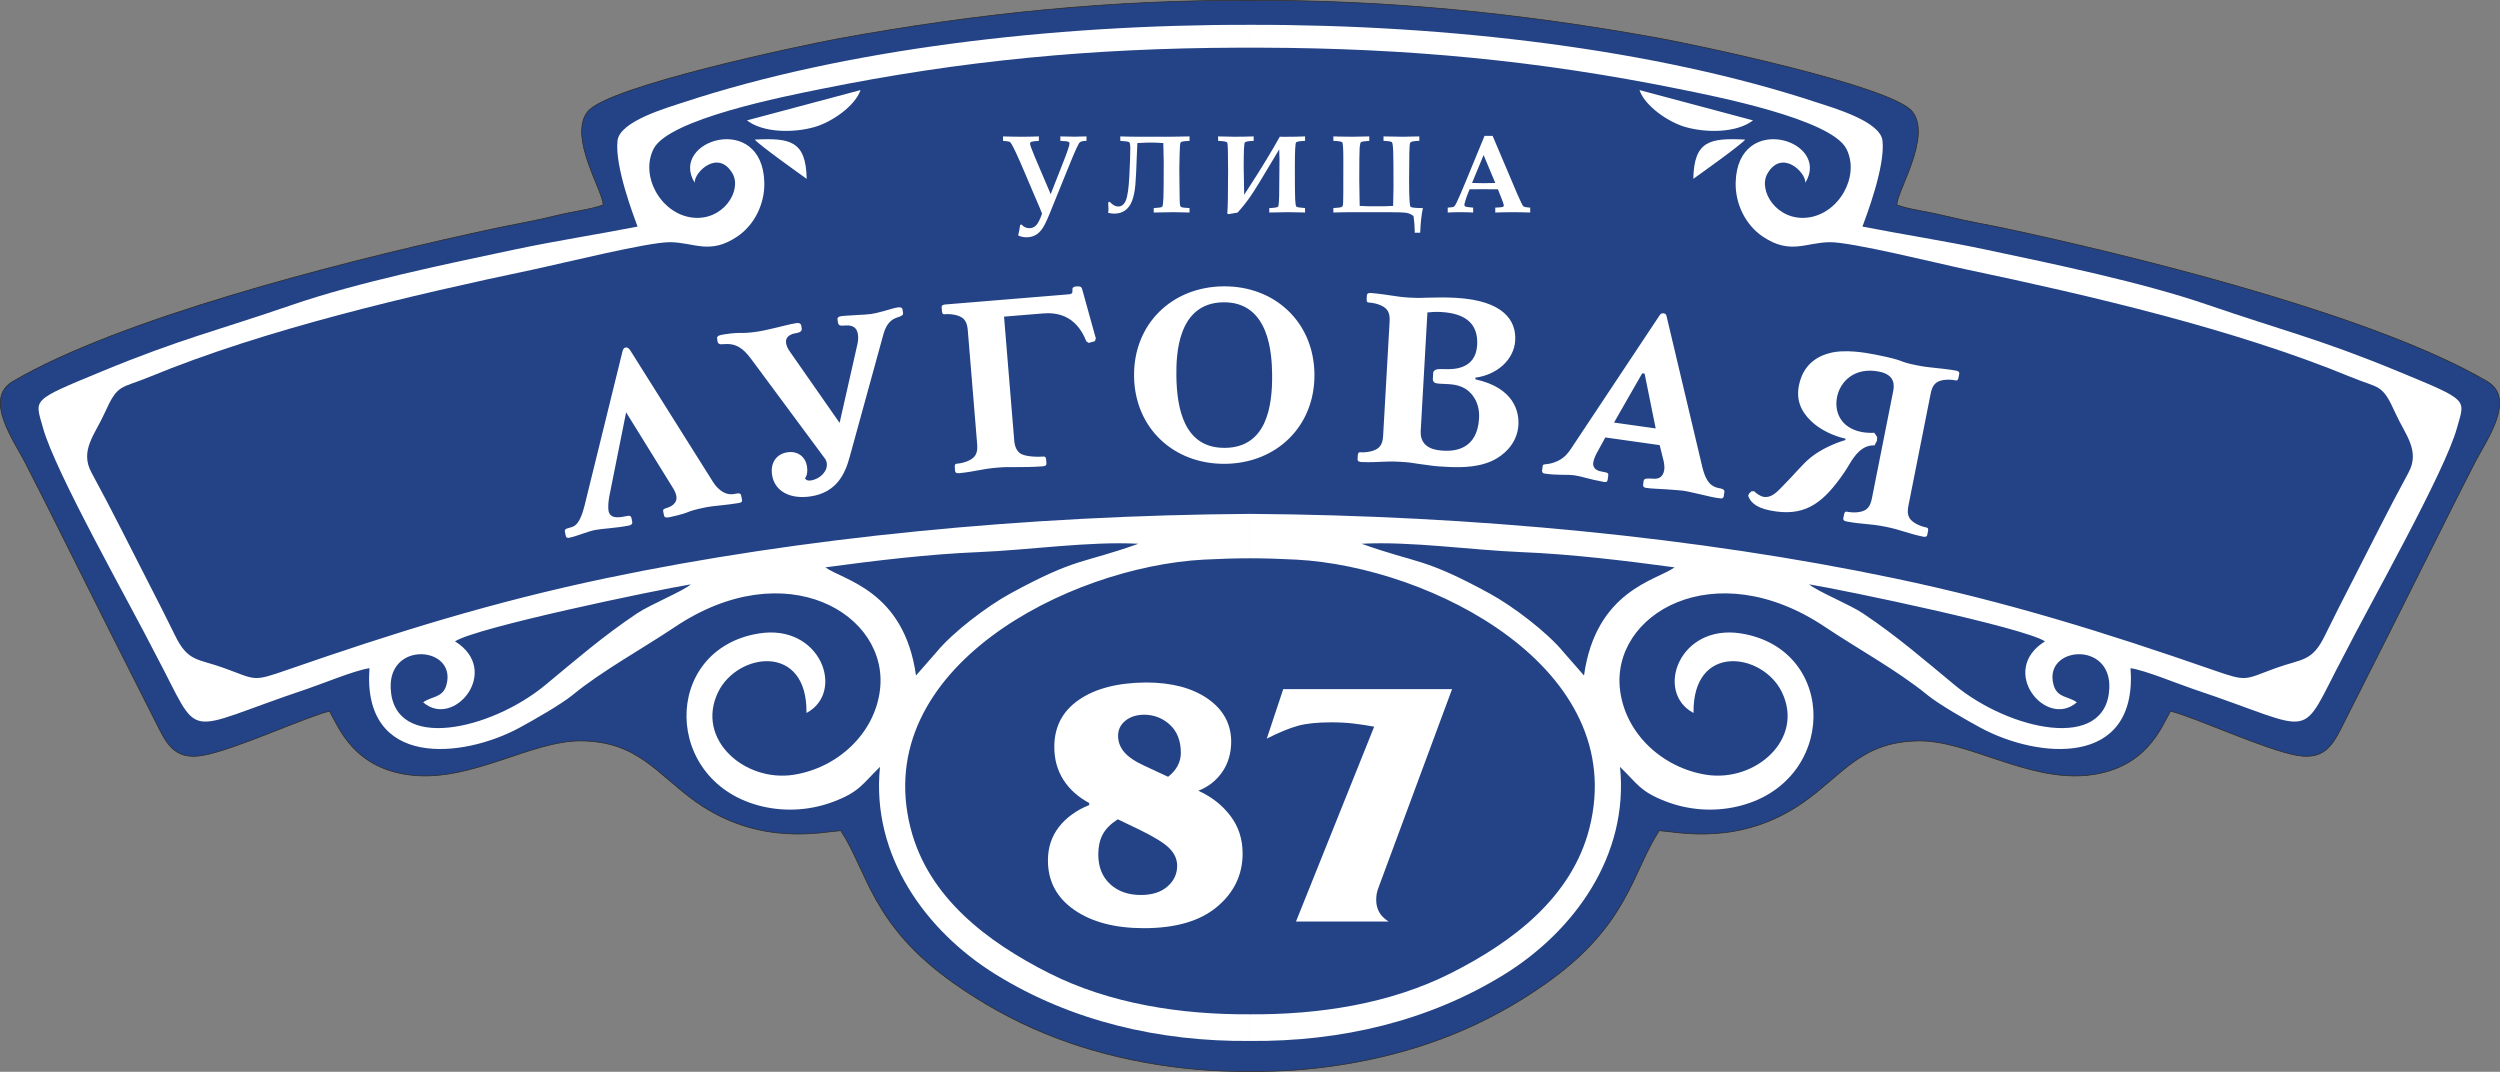
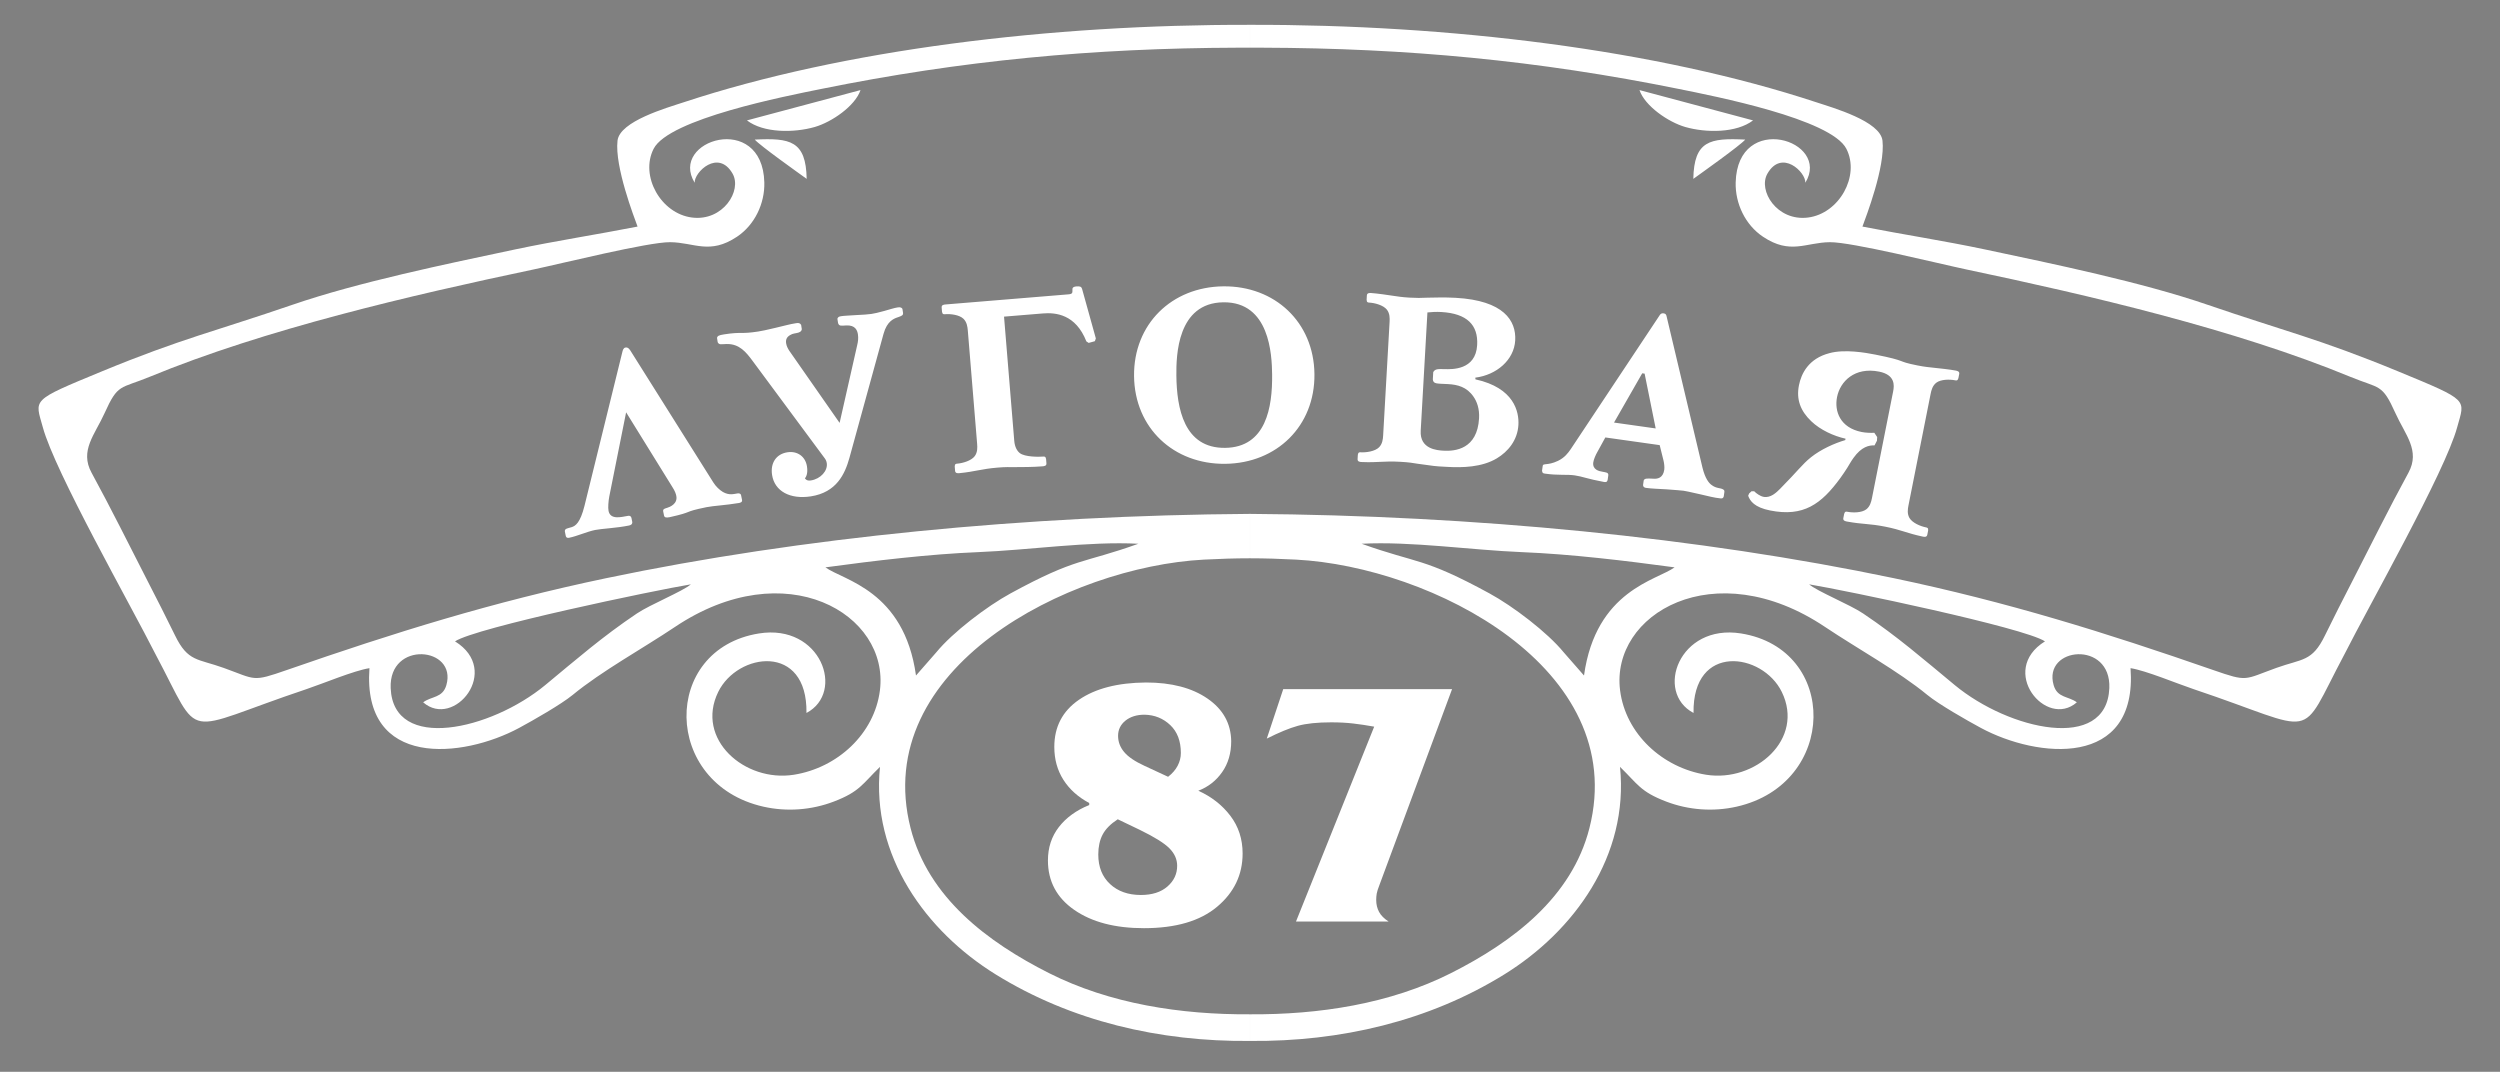
<svg xmlns="http://www.w3.org/2000/svg" xml:space="preserve" width="700.2mm" height="300.199mm" style="shape-rendering:geometricPrecision; text-rendering:geometricPrecision; image-rendering:optimizeQuality; fill-rule:evenodd; clip-rule:evenodd" viewBox="0 0 21576.81 9250.69">
  <rect x="0" y="0" width="21576.81" height="9250.69" fill="#808080" stroke="none" />
  <defs>
    <style type="text/css">  .str0 {stroke:#2B2A29;stroke-width:6.16;stroke-miterlimit:22.926} .fil3 {fill:none} .fil0 {fill:#234386} .fil2 {fill:white} .fil1 {fill:white;fill-rule:nonzero}  </style>
  </defs>
  <g id="Слой_x0020_1">
-     <path class="fil0 str0" d="M10788.4 3.2c-1162.92,-4.93 -2323.01,105.88 -3545.39,329.49 -316.36,57.88 -1985.14,409.07 -2168.07,627.9 -178.4,213.35 136.47,697.92 129.92,808.46 -106.19,39.02 -255.42,54.93 -405.69,92.05 -189.09,46.7 -397.22,82.43 -522.62,109.31 -1091.82,234.07 -2952.98,691.94 -3979.79,1219.68 -65.42,33.63 -127.5,67.57 -185.73,101.73 -253.14,148.46 5.46,506.57 101.79,692.46 48.33,93.22 107.25,209.19 171.45,336.77 63.14,125.43 131.44,262.15 199.83,399.56 248.04,498.14 498.08,993.72 749.25,1490.18 97.47,192.65 159.37,353.11 415.04,309.55 274.33,-46.75 903.46,-339 1095.84,-382.22 77.65,136.02 208.68,501.84 717.98,553.55 512.12,52.05 1025.39,-298.98 1448.29,-297.03 497.94,2.28 662.95,290.9 998.22,527.29 549.33,387.32 1086.41,257.66 1247.85,247.18 235.27,361.47 265.48,816.42 978.98,1319.24 500.68,352.81 1033.89,568.94 1642.04,680.58 301.14,55.28 606.43,81.41 910.79,78.46 70.17,0.67 140.38,-0.2 210.6,-2.6 234.29,-8.03 468.47,-33.31 700.19,-75.85 608.15,-111.64 1141.36,-327.76 1642.04,-680.58 713.51,-502.82 743.71,-957.76 978.99,-1319.24 161.44,10.49 698.52,140.14 1247.85,-247.18 335.27,-236.4 500.27,-525.02 998.22,-527.29 422.9,-1.95 936.17,349.08 1448.29,297.03 509.3,-51.7 640.33,-417.53 717.98,-553.55 192.38,43.22 821.52,335.47 1095.84,382.22 255.67,43.57 317.58,-116.89 415.04,-309.55 251.17,-496.46 501.21,-992.05 749.24,-1490.18 68.4,-137.42 136.7,-274.14 199.84,-399.56 64.2,-127.58 123.12,-243.55 171.45,-336.77 96.33,-185.89 354.93,-544.01 101.79,-692.46 -58.23,-34.16 -120.31,-68.1 -185.73,-101.73 -1026.81,-527.74 -2887.97,-985.62 -3979.79,-1219.68 -125.4,-26.88 -333.52,-62.61 -522.61,-109.31 -150.27,-37.11 -299.5,-53.03 -405.69,-92.05 -6.55,-110.54 308.32,-595.11 129.92,-808.46 -182.93,-218.83 -1851.7,-570.01 -2168.07,-627.9 -1222.37,-223.6 -2382.46,-334.42 -3545.38,-329.49z" />
-     <path class="fil1" d="M9377.31 1215.64c-28.08,0 -47.46,4.31 -57.95,12.95 -10.66,8.63 -39.22,70.64 -86.03,186.02l-144.31 355.43c-37.93,97.17 -66.34,160.93 -85.39,191.46 -18.88,30.52 -40.19,52.42 -63.76,66 -23.57,13.58 -50.68,20.46 -81.19,20.46 -25.35,0 -49.07,-5.27 -71.19,-15.98 7.91,-31 13.4,-61.05 16.62,-90.45l12.75 -3.84c17.43,21.1 40.52,31.64 68.92,31.64 21.79,0 41,-8.47 57.31,-25.25 16.3,-16.94 33.09,-50.34 50.68,-100.04 -9.2,-25.25 -31.96,-79.91 -68.6,-163.65 -18.08,-40.75 -41.49,-96.05 -70.54,-165.73 -33.09,-79.59 -62.79,-147.03 -88.94,-202.48 -26.31,-55.62 -43.1,-85.02 -50.69,-88.06 -7.58,-3.2 -26.95,-5.91 -58.27,-8.47l0 -38.36c58.27,1.92 113.64,2.88 165.93,2.88 45.04,0 92.98,-0.96 143.66,-2.88l0 38.36c-34.38,2.24 -55.69,4.79 -63.76,7.99 -8.23,3.2 -12.43,8.63 -12.43,16.46 0,10.55 13.24,47.62 39.71,110.75l138.33 324.9 103.3 -262.89c39.39,-99.88 59.08,-157.58 59.08,-173.24 0,-7.83 -3.55,-13.26 -10.82,-16.46 -7.26,-3.2 -30.02,-5.59 -68.12,-7.51l0 -38.36c56.17,1.6 95.56,2.4 118.32,2.4 20.82,0 56.5,-0.8 107.34,-2.4l0 38.36zm662.88 19.18l-59.56 -3.36c-5.33,-0.32 -12.27,-0.48 -20.82,-0.48l-66.02 0 -25.02 1.44c-26.15,0.64 -43.58,1.28 -52.46,1.92 -1.29,14.54 -2.9,50.02 -4.68,106.28 -3.55,109.15 -7.58,192.74 -12.26,250.59 -4.84,58.01 -14.53,105.64 -29.06,143.03 -14.69,37.39 -35.03,64.88 -61.01,82.78 -25.99,17.74 -56.5,26.69 -91.36,26.69 -15.82,0 -33.58,-2.24 -53.43,-6.55 1.61,-10.55 2.42,-20.46 2.42,-29.88 0,-16.78 -0.81,-36.76 -2.42,-60.09l12.75 -6.07c25.18,27.49 49.39,41.23 72.8,41.23 30.83,0 53.43,-18.22 67.63,-54.5 14.37,-36.28 24.21,-105.96 29.54,-209.36 5.33,-103.4 8.07,-183.15 8.07,-239.08 0,-29.72 -3.23,-47.14 -9.68,-52.26 -6.62,-5.12 -32.12,-8.95 -76.51,-11.51l0 -38.36c58.43,1.92 112.67,2.88 162.71,2.88l262.14 0c43.91,0 101.37,-0.96 172.72,-2.88l0 38.36c-38.26,2.24 -60.37,4.47 -66.51,7.03 -6.29,2.56 -10.49,6.55 -12.91,11.99 -2.26,5.43 -4.36,37.23 -6.13,95.41 -1.78,58.01 -2.59,99.09 -2.59,123.22 0,5.12 0.32,42.19 0.97,111.39l1.94 149.75c0.32,30.84 1.45,49.54 3.55,56.41 1.94,6.87 4.52,11.51 7.26,13.9 2.91,2.4 7.43,4.16 13.56,5.59 6.13,1.44 26.47,3.2 60.85,5.44l0 38.36c-7.59,0 -24.86,-0.48 -51.82,-1.28 -39.38,-1.12 -69.41,-1.6 -90.23,-1.6 -48.43,0 -103.95,0.96 -166.91,2.88l0 -38.36c42.78,-1.92 66.99,-5.6 72.64,-11.35 5.65,-5.59 9.2,-31.48 10.98,-77.67 1.77,-46.19 2.58,-148.79 2.58,-308.12l-3.71 -163.81zm1223.47 -57.53l0 38.36c-44.55,1.6 -70.38,6.07 -77.48,13.42 -7.1,7.35 -10.66,78.47 -10.66,213.51 0,147.51 0.81,239.88 2.59,277.12 1.77,37.24 5.32,58.49 10.65,63.61 5.32,5.12 30.35,9.27 74.9,12.47l0 38.36c-0.97,0 -10.17,-0.32 -27.76,-0.8 -52.95,-1.44 -92.01,-2.08 -117.51,-2.08 -16.95,0 -71.51,0.96 -163.68,2.88l0 -38.36c43.58,-1.28 68.76,-5.28 75.54,-11.99 6.78,-6.71 10.33,-56.57 10.33,-149.91l2.26 -262.1c0,-14.7 -0.81,-42.19 -2.42,-82.62l-61.34 102.76c-89.91,151.82 -151.73,252.35 -185.63,301.41 -33.74,49.06 -71.19,96.21 -112.51,141.6 -41.65,6.23 -68.44,10.71 -80.38,13.58l-8.07 -7.03c4.52,-48.9 6.78,-173.56 6.78,-374.12 0,-148.79 -2.26,-227.42 -6.78,-236.05 -4.52,-8.47 -30.99,-13.74 -79.42,-15.66l0 -38.36c66.5,1.92 111.05,2.88 133.65,2.88 66.5,0 124.29,-0.96 173.36,-2.88l0 38.36c-44.07,1.6 -69.57,6.07 -76.19,13.58 -6.62,7.51 -10.01,77.03 -10.01,208.4 0,24.29 1.45,105.48 4.2,243.4l59.89 -92.69c96.36,-149.11 178.69,-285.11 247.29,-408.17l41.65 0.48c67.63,0 126.55,-1.12 176.75,-3.36zm244.16 656.84l0 -38.36c39.71,-2.56 62.63,-5.12 68.6,-7.83 6.14,-2.55 10.33,-7.19 12.91,-13.74 2.42,-6.55 3.88,-40.11 4.2,-100.52 0.32,-60.41 0.48,-159.18 0.48,-295.98 0,-93.01 -3.23,-142.87 -9.69,-149.59 -6.46,-6.71 -31.96,-10.87 -76.51,-12.46l0 -38.36c5.97,0 26.15,0.48 60.53,1.6 38.26,0.8 72.8,1.28 103.63,1.28 26.15,0 74.73,-0.96 145.76,-2.88l0 38.36c-41.48,2.88 -65.21,6.39 -71.02,10.87 -5.65,4.31 -9.69,20.13 -11.94,47.3 -2.1,27.33 -3.23,121.62 -3.23,283.19 0,51.62 0.81,103.56 2.42,155.82 0.81,28.45 1.29,49.86 1.29,64.25 40.03,2.24 66.83,3.36 80.22,3.36l128 0c16.95,0 43.75,-1.12 80.22,-3.36l3.23 -164.29c0,-158.37 -0.81,-260.82 -2.58,-307.16 -1.78,-46.51 -5.49,-72.71 -11.3,-78.47 -5.65,-5.75 -29.86,-9.59 -72.31,-11.51l0 -38.36c66.02,1.92 121.54,2.88 166.74,2.88 47.46,-0.8 94.75,-1.76 142.21,-2.88l0 38.36c-48.75,0 -75.54,6.71 -80.54,19.98 -5,13.26 -7.59,120.34 -7.59,321.07 0,145.59 4.36,221.82 13.24,228.7 8.88,6.87 44.07,10.39 105.89,10.39 -12.75,58.01 -20.5,128.97 -23.24,212.87l-47.46 0 0 -18.7c0,-33.88 -3.39,-75.27 -10.01,-124.49 -17.6,-14.71 -37.29,-23.97 -59.08,-28.13 -21.79,-4 -77.32,-6.07 -166.58,-6.07l-293.78 0c-56.82,0 -114.28,0.96 -172.71,2.88zm987.16 -42.19c29.54,-1.6 47.78,-4.47 54.72,-8.95 4.68,-3.04 12.1,-14.87 22.27,-35.48 19.21,-40.59 43.74,-97.01 73.61,-169.08l167.06 -405.93 69.73 0 213.39 502.94c27.76,63.45 44.87,98.13 51.33,104.2 6.46,6.07 26.31,10.23 59.72,12.3l0 42.19c-51.49,-1.92 -100.08,-2.88 -145.76,-2.88 -54.56,0 -106.53,0.96 -155.77,2.88l0 -42.19c37.61,-1.6 59.24,-3.52 65.05,-6.23 5.81,-2.56 8.71,-7.19 8.71,-13.9 0,-5.91 -6.62,-25.73 -19.85,-59.61l-31.15 -78.47c-39.06,-0.64 -82.49,-0.96 -130.59,-0.96 -41.8,0 -79.9,0.32 -114.12,0.96l-20.82 52.74c-5.65,14.38 -12.59,35.8 -20.66,64.24 -1.94,6.39 -2.9,12.15 -2.9,17.42 0,7.03 3.07,11.99 9.2,14.87 6.13,2.88 28.25,5.91 66.34,8.95l0 42.19c-30.83,-1.92 -69.25,-2.88 -115.25,-2.88 -43.74,0 -78.45,0.96 -104.27,2.88l0 -42.19zm309.59 -453.87l-99.76 241c29.06,1.28 60.85,1.92 95.88,1.92 36.48,0 71.35,-0.64 104.76,-1.92l-100.89 -241z" />
    <path class="fil1" d="M9400.74 6947.77l0 -17.19c-96.57,-51.58 -170.92,-118.44 -223.07,-200.59 -52.15,-82.14 -78.22,-176.7 -78.22,-283.68 0,-173.84 70.97,-309.47 212.93,-406.9 141.95,-97.43 334.6,-147.09 577.95,-149 220.17,0 397.37,46.32 531.6,138.98 134.23,92.65 202.31,215.39 204.24,368.21 0,103.16 -26.07,191.99 -78.22,266.49 -52.15,74.5 -120.71,127.99 -205.69,160.47 113.95,51.58 206.17,123.69 276.67,216.34 70.49,92.65 105.74,201.06 105.74,325.23 0,183.39 -73.39,336.7 -220.17,459.91 -146.78,123.21 -357.3,184.82 -631.55,184.82 -249.14,0 -449.52,-52.53 -601.13,-157.6 -151.61,-105.07 -227.41,-247.39 -227.41,-426.96 0,-110.8 31.38,-206.79 94.15,-287.98 62.77,-81.19 150.16,-144.71 262.18,-190.56zm478.01 -337.65l202.79 94.08c36.69,-28.66 64.22,-60.17 82.56,-95.51 18.35,-35.34 27.52,-71.64 27.52,-109.84 0,-102.68 -30.42,-182.92 -91.26,-240.7 -60.84,-57.79 -134.71,-87.88 -221.62,-89.79 -67.6,0 -122.64,17.19 -165.13,51.1 -42.49,34.39 -63.74,78.32 -63.74,131.33 0,51.1 17.39,97.91 52.15,139.45 34.77,42.03 93.67,81.67 176.72,119.87zm-40.56 552.56l-191.2 -91.7c-61.8,40.12 -105.26,84.05 -130.36,131.81 -25.11,47.76 -37.66,105.07 -37.66,171.93 0,106.98 33.8,191.99 101.4,255.03 67.6,63.04 156.44,94.56 266.52,94.56 96.57,0 172.85,-24.36 228.86,-73.07 56.01,-48.71 84.01,-108.41 84.01,-179.09 0,-55.4 -22.21,-105.55 -66.63,-150.44 -44.42,-44.89 -129.4,-97.91 -254.94,-159.03zm1237.02 -1214.97l1457.19 0 -625.75 1687.78c-13.52,34.38 -21.73,60.17 -24.62,77.37 -2.9,17.19 -4.35,35.34 -4.35,54.44 0,38.2 8.21,72.59 24.62,103.16 16.42,30.57 43.94,58.27 82.57,83.1l-799.57 0 675 -1682.05c-63.73,-11.46 -124.09,-20.54 -181.06,-27.22 -56.97,-6.69 -120.23,-10.03 -189.75,-10.03 -119.74,0 -215.83,10.03 -288.25,30.09 -72.43,20.06 -161.75,56.83 -267.97,110.32l141.95 -426.96z" />
-     <path class="fil2" d="M2524.45 2630.26c-651.63,224.08 -962.58,293.1 -1644.59,574.74 -622.18,256.94 -577.34,237.19 -509.88,484.05 104.44,383.7 754.83,1527.22 973.68,1960.17 408.52,767.14 199.05,667.49 1300,298.94 143.12,-47.9 412.49,-160.94 544.94,-181.46 -62.68,868.55 804.38,778.38 1292.01,515.66 120.39,-64.87 364.08,-204.09 461.22,-283.99 252.08,-207.34 602.31,-398.86 882.94,-587.03 957.02,-641.76 1853.38,-111.14 1769.51,547.54 -47.82,375.64 -366.48,667.74 -742.34,727.67 -424.11,67.65 -853.03,-307.29 -652.92,-715.24 166.85,-340.05 771.03,-424.56 761.4,182.16 337.39,-177.83 125.82,-772.24 -410.09,-686.33 -843.91,135.27 -836.07,1297.06 37.96,1494.87 202.21,45.75 415.8,29.63 608.51,-44.07 224.13,-85.76 245.01,-150.66 398.21,-299.26 -78.18,768.14 398.51,1419.54 998.14,1790.92 652.56,404.19 1414.12,581.62 2195.26,574.49l0 -229.91c595.19,3.88 1209.91,-90.09 1735.94,-356.09 527.57,-266.75 1040.91,-650.27 1193.58,-1250.84 351.57,-1382.82 -1365.13,-2255.58 -2530.81,-2317.36 -136.57,-7.23 -269.12,-11.39 -398.71,-11.46l0 -383.27c1929.81,13.04 3875.37,202.71 5555.95,554.79 981.97,205.74 1825.02,468.93 2756.33,792.59 302.84,105.26 263.08,83.79 545.72,-18.04 224.38,-80.83 308.55,-51.45 419.34,-279.46 75.68,-155.79 156.54,-312.9 235.65,-467.31 160.81,-313.85 316.39,-628.1 485.23,-937.77 104.24,-191.2 -28.71,-328.49 -112.23,-514.01 -116.45,-258.59 -133.26,-208.11 -389.01,-313.67 -993.65,-410.12 -2253.25,-703.38 -3316.86,-927.41 -236.18,-49.73 -984.62,-236.07 -1174.8,-234.64 -208.71,1.55 -340.88,111.16 -578.05,-47.32 -152.85,-102.16 -240.2,-286.9 -235.5,-468.59 15.97,-615.48 826.46,-364.02 601.2,2.78 4.8,-91.24 -203.76,-293.08 -327,-78.93 -84.09,146.13 82.05,413.05 349.75,379.34 269.37,-33.96 450.76,-358.97 331.68,-592.93 -131.59,-258.57 -1142.58,-455.34 -1444.3,-516.48 -1220.63,-247.33 -2348.01,-352.31 -3596.39,-356.54 -35.69,-0.13 -71.26,-0.13 -106.72,-0.07l0 -197.23c-1720.09,-3.4 -3507.27,212.87 -4888.81,668.81 -145.59,48.05 -550.85,162.99 -569.96,330.87 -25.5,223.88 143.52,660.53 172.97,741.57 -350.21,68.67 -708.07,123.38 -1057.04,197.25 -589.9,124.9 -1356.09,283.16 -1921.12,477.52zm11928.44 2266.39c-150.34,111.09 -679.38,195.93 -781.75,933.61l-174.48 -199.28c-140.89,-172.55 -437.34,-398.26 -642.1,-509.78 -575.93,-313.7 -614.47,-253.29 -1102.84,-428.17 426.79,-22.55 946.88,54.68 1381.05,72.2 426.65,17.22 896.21,74.1 1320.12,131.41zm-7328.98 0c150.34,111.09 679.38,195.93 781.75,933.61l174.48 -199.28c140.89,-172.55 437.34,-398.26 642.1,-509.78 575.93,-313.7 614.47,-253.29 1102.84,-428.17 -426.79,-22.55 -946.88,54.68 -1381.06,72.2 -426.64,17.22 -896.2,74.1 -1320.12,131.41zm-3196.82 638.71c406.02,251.73 -9.43,758.45 -274.91,526.19 73.02,-54.23 168.09,-36.34 200.22,-148.43 95.04,-331.54 -497.82,-388.25 -480.58,26.13 23.03,554.27 864.53,361.6 1334.27,-26.55 272,-224.78 492.11,-417.15 790.17,-617.49 117.46,-78.95 396.23,-191.05 466.38,-251.93 -310.65,51.38 -1852.21,372.41 -2035.54,492.08zm13722.62 0c-406.02,251.73 9.43,758.45 274.91,526.19 -73.03,-54.23 -168.09,-36.34 -200.22,-148.43 -95.04,-331.54 497.82,-388.25 480.58,26.13 -23.03,554.27 -864.53,361.6 -1334.27,-26.55 -272,-224.78 -492.11,-417.15 -790.17,-617.49 -117.46,-78.95 -396.24,-191.05 -466.38,-251.93 310.65,51.38 1852.21,372.41 2035.54,492.08zm1402.64 -2905.1c651.63,224.08 962.58,293.1 1644.59,574.74 622.18,256.94 577.34,237.19 509.87,484.05 -104.44,383.7 -754.83,1527.22 -973.67,1960.17 -408.52,767.14 -199.05,667.49 -1300,298.94 -143.12,-47.9 -412.49,-160.94 -544.94,-181.46 62.69,868.55 -804.37,778.38 -1292.01,515.66 -120.39,-64.87 -364.08,-204.09 -461.22,-283.99 -252.08,-207.34 -602.31,-398.86 -882.94,-587.03 -957.02,-641.76 -1853.37,-111.14 -1769.51,547.54 47.83,375.64 366.48,667.74 742.34,727.67 424.12,67.65 853.03,-307.29 652.92,-715.24 -166.85,-340.05 -771.03,-424.56 -761.4,182.16 -337.39,-177.83 -125.83,-772.24 410.09,-686.33 843.91,135.27 836.07,1297.06 -37.96,1494.87 -202.21,45.75 -415.8,29.63 -608.51,-44.07 -224.13,-85.76 -245.01,-150.66 -398.21,-299.26 78.18,768.14 -398.51,1419.54 -998.14,1790.92 -652.56,404.19 -1414.12,581.62 -2195.26,574.49l0 -229.91c-595.19,3.88 -1209.91,-90.09 -1735.94,-356.09 -527.57,-266.75 -1040.91,-650.27 -1193.58,-1250.84 -351.57,-1382.82 1365.13,-2255.58 2530.81,-2317.36 136.57,-7.23 269.12,-11.39 398.71,-11.46l0 -383.27c-1929.81,13.04 -3875.37,202.71 -5555.96,554.79 -981.97,205.74 -1825.02,468.93 -2756.33,792.59 -302.84,105.26 -263.08,83.79 -545.72,-18.04 -224.38,-80.83 -308.55,-51.45 -419.34,-279.46 -75.68,-155.79 -156.54,-312.9 -235.65,-467.31 -160.81,-313.85 -316.39,-628.1 -485.23,-937.77 -104.24,-191.2 28.71,-328.49 112.23,-514.01 116.45,-258.59 133.26,-208.11 389.01,-313.67 993.65,-410.12 2253.25,-703.38 3316.86,-927.41 236.18,-49.73 984.62,-236.07 1174.8,-234.64 208.71,1.55 340.88,111.16 578.05,-47.32 152.85,-102.16 240.2,-286.9 235.5,-468.59 -15.97,-615.48 -826.47,-364.02 -601.2,2.78 -4.8,-91.24 203.75,-293.08 327,-78.93 84.09,146.13 -82.05,413.05 -349.75,379.34 -269.37,-33.96 -450.76,-358.97 -331.68,-592.93 131.59,-258.57 1142.58,-455.34 1444.3,-516.48 1220.63,-247.33 2348.01,-352.31 3596.39,-356.54 35.69,-0.13 71.26,-0.13 106.72,-0.07l0 -197.23c1720.09,-3.4 3507.27,212.87 4888.81,668.81 145.59,48.05 550.85,162.99 569.96,330.87 25.51,223.88 -143.52,660.53 -172.97,741.57 350.21,68.67 708.08,123.38 1057.04,197.25 589.91,124.9 1356.08,283.16 1921.12,477.52zm-12090.13 -1086.47c-6.12,-330.01 -142.99,-353.96 -448.13,-339.07 43.55,51 376.32,287.17 448.13,339.07zm-515.51 -504.69c142.86,109.36 404.9,108.74 585.15,56.88 145.97,-41.99 348.46,-180.59 395.17,-318.58l-980.32 261.7zm8683.39 0c-142.86,109.36 -404.9,108.74 -585.15,56.88 -145.97,-41.99 -348.46,-180.59 -395.17,-318.58l980.32 261.7zm-515.51 504.69c6.12,-330.01 142.99,-353.96 448.13,-339.07 -43.55,51 -376.32,287.17 -448.13,339.07z" />
+     <path class="fil2" d="M2524.45 2630.26c-651.63,224.08 -962.58,293.1 -1644.59,574.74 -622.18,256.94 -577.34,237.19 -509.88,484.05 104.44,383.7 754.83,1527.22 973.68,1960.17 408.52,767.14 199.05,667.49 1300,298.94 143.12,-47.9 412.49,-160.94 544.94,-181.46 -62.68,868.55 804.38,778.38 1292.01,515.66 120.39,-64.87 364.08,-204.09 461.22,-283.99 252.08,-207.34 602.31,-398.86 882.94,-587.03 957.02,-641.76 1853.38,-111.14 1769.51,547.54 -47.82,375.64 -366.48,667.74 -742.34,727.67 -424.11,67.65 -853.03,-307.29 -652.92,-715.24 166.85,-340.05 771.03,-424.56 761.4,182.16 337.39,-177.83 125.82,-772.24 -410.09,-686.33 -843.91,135.27 -836.07,1297.06 37.96,1494.87 202.21,45.75 415.8,29.63 608.51,-44.07 224.13,-85.76 245.01,-150.66 398.21,-299.26 -78.18,768.14 398.51,1419.54 998.14,1790.92 652.56,404.19 1414.12,581.62 2195.26,574.49l0 -229.91c595.19,3.88 1209.91,-90.09 1735.94,-356.09 527.57,-266.75 1040.91,-650.27 1193.58,-1250.84 351.57,-1382.82 -1365.13,-2255.58 -2530.81,-2317.36 -136.57,-7.23 -269.12,-11.39 -398.71,-11.46l0 -383.27c1929.81,13.04 3875.37,202.71 5555.95,554.79 981.97,205.74 1825.02,468.93 2756.33,792.59 302.84,105.26 263.08,83.79 545.72,-18.04 224.38,-80.83 308.55,-51.45 419.34,-279.46 75.68,-155.79 156.54,-312.9 235.65,-467.31 160.81,-313.85 316.39,-628.1 485.23,-937.77 104.24,-191.2 -28.71,-328.49 -112.23,-514.01 -116.45,-258.59 -133.26,-208.11 -389.01,-313.67 -993.65,-410.12 -2253.25,-703.38 -3316.86,-927.41 -236.18,-49.73 -984.62,-236.07 -1174.8,-234.64 -208.71,1.55 -340.88,111.16 -578.05,-47.32 -152.85,-102.16 -240.2,-286.9 -235.5,-468.59 15.97,-615.48 826.46,-364.02 601.2,2.78 4.8,-91.24 -203.76,-293.08 -327,-78.93 -84.09,146.13 82.05,413.05 349.75,379.34 269.37,-33.96 450.76,-358.97 331.68,-592.93 -131.59,-258.57 -1142.58,-455.34 -1444.3,-516.48 -1220.63,-247.33 -2348.01,-352.31 -3596.39,-356.54 -35.69,-0.13 -71.26,-0.13 -106.72,-0.07l0 -197.23c-1720.09,-3.4 -3507.27,212.87 -4888.81,668.81 -145.59,48.05 -550.85,162.99 -569.96,330.87 -25.5,223.88 143.52,660.53 172.97,741.57 -350.21,68.67 -708.07,123.38 -1057.04,197.25 -589.9,124.9 -1356.09,283.16 -1921.12,477.52zm11928.44 2266.39c-150.34,111.09 -679.38,195.93 -781.75,933.61l-174.48 -199.28c-140.89,-172.55 -437.34,-398.26 -642.1,-509.78 -575.93,-313.7 -614.47,-253.29 -1102.84,-428.17 426.79,-22.55 946.88,54.68 1381.05,72.2 426.65,17.22 896.21,74.1 1320.12,131.41zm-7328.98 0c150.34,111.09 679.38,195.93 781.75,933.61l174.48 -199.28c140.89,-172.55 437.34,-398.26 642.1,-509.78 575.93,-313.7 614.47,-253.29 1102.84,-428.17 -426.79,-22.55 -946.88,54.68 -1381.06,72.2 -426.64,17.22 -896.2,74.1 -1320.12,131.41zm-3196.82 638.71c406.02,251.73 -9.43,758.45 -274.91,526.19 73.02,-54.23 168.09,-36.34 200.22,-148.43 95.04,-331.54 -497.82,-388.25 -480.58,26.13 23.03,554.27 864.53,361.6 1334.27,-26.55 272,-224.78 492.11,-417.15 790.17,-617.49 117.46,-78.95 396.23,-191.05 466.38,-251.93 -310.65,51.38 -1852.21,372.41 -2035.54,492.08zm13722.62 0c-406.02,251.73 9.43,758.45 274.91,526.19 -73.03,-54.23 -168.09,-36.34 -200.22,-148.43 -95.04,-331.54 497.82,-388.25 480.58,26.13 -23.03,554.27 -864.53,361.6 -1334.27,-26.55 -272,-224.78 -492.11,-417.15 -790.17,-617.49 -117.46,-78.95 -396.24,-191.05 -466.38,-251.93 310.65,51.38 1852.21,372.41 2035.54,492.08zm1402.64 -2905.1c651.63,224.08 962.58,293.1 1644.59,574.74 622.18,256.94 577.34,237.19 509.87,484.05 -104.44,383.7 -754.83,1527.22 -973.67,1960.17 -408.52,767.14 -199.05,667.49 -1300,298.94 -143.12,-47.9 -412.49,-160.94 -544.94,-181.46 62.69,868.55 -804.37,778.38 -1292.01,515.66 -120.39,-64.87 -364.08,-204.09 -461.22,-283.99 -252.08,-207.34 -602.31,-398.86 -882.94,-587.03 -957.02,-641.76 -1853.37,-111.14 -1769.51,547.54 47.83,375.64 366.48,667.74 742.34,727.67 424.12,67.65 853.03,-307.29 652.92,-715.24 -166.85,-340.05 -771.03,-424.56 -761.4,182.16 -337.39,-177.83 -125.83,-772.24 410.09,-686.33 843.91,135.27 836.07,1297.06 -37.96,1494.87 -202.21,45.75 -415.8,29.63 -608.51,-44.07 -224.13,-85.76 -245.01,-150.66 -398.21,-299.26 78.18,768.14 -398.51,1419.54 -998.14,1790.92 -652.56,404.19 -1414.12,581.62 -2195.26,574.49l0 -229.91c-595.19,3.88 -1209.91,-90.09 -1735.94,-356.09 -527.57,-266.75 -1040.91,-650.27 -1193.58,-1250.84 -351.57,-1382.82 1365.13,-2255.58 2530.81,-2317.36 136.57,-7.23 269.12,-11.39 398.71,-11.46l0 -383.27c-1929.81,13.04 -3875.37,202.71 -5555.96,554.79 -981.97,205.74 -1825.02,468.93 -2756.33,792.59 -302.84,105.26 -263.08,83.79 -545.72,-18.04 -224.38,-80.83 -308.55,-51.45 -419.34,-279.46 -75.68,-155.79 -156.54,-312.9 -235.65,-467.31 -160.81,-313.85 -316.39,-628.1 -485.23,-937.77 -104.24,-191.2 28.71,-328.49 112.23,-514.01 116.45,-258.59 133.26,-208.11 389.01,-313.67 993.65,-410.12 2253.25,-703.38 3316.86,-927.41 236.18,-49.73 984.62,-236.07 1174.8,-234.64 208.71,1.55 340.88,111.16 578.05,-47.32 152.85,-102.16 240.2,-286.9 235.5,-468.59 -15.97,-615.48 -826.47,-364.02 -601.2,2.78 -4.8,-91.24 203.75,-293.08 327,-78.93 84.09,146.13 -82.05,413.05 -349.75,379.34 -269.37,-33.96 -450.76,-358.97 -331.68,-592.93 131.59,-258.57 1142.58,-455.34 1444.3,-516.48 1220.63,-247.33 2348.01,-352.31 3596.39,-356.54 35.69,-0.13 71.26,-0.13 106.72,-0.07l0 -197.23c1720.09,-3.4 3507.27,212.87 4888.81,668.81 145.59,48.05 550.85,162.99 569.96,330.87 25.51,223.88 -143.52,660.53 -172.97,741.57 350.21,68.67 708.08,123.38 1057.04,197.25 589.91,124.9 1356.08,283.16 1921.12,477.52m-12090.13 -1086.47c-6.12,-330.01 -142.99,-353.96 -448.13,-339.07 43.55,51 376.32,287.17 448.13,339.07zm-515.51 -504.69c142.86,109.36 404.9,108.74 585.15,56.88 145.97,-41.99 348.46,-180.59 395.17,-318.58l-980.32 261.7zm8683.39 0c-142.86,109.36 -404.9,108.74 -585.15,56.88 -145.97,-41.99 -348.46,-180.59 -395.17,-318.58l980.32 261.7zm-515.51 504.69c6.12,-330.01 142.99,-353.96 448.13,-339.07 -43.55,51 -376.32,287.17 -448.13,339.07z" />
    <path class="fil1" d="M5403.84 3558.55l397.92 642.84c24.73,37.55 31.8,61.66 35.14,78.02 14.23,69.52 -56.86,96.86 -78.93,103.51 -13.89,4.97 -38.85,7.95 -34.24,30.45l7.53 36.8c2.93,14.31 14.83,20.4 47.54,13.7 222.02,-49.72 104.18,-42.64 318.86,-86.59 59.29,-12.14 162.83,-16.3 280.21,-36.07 10.22,-2.09 30.67,-6.28 26.48,-26.73l-7.53 -36.81c-2.14,-20.86 -23.43,-20.77 -31.6,-19.09 -33.13,4.65 -70.72,18.74 -126.12,-12.52 -29.14,-17.47 -60.79,-47.2 -83.06,-83.12l-716.98 -1139.92c-15.67,-24.49 -30.82,-25.65 -41.04,-23.56 -18.4,3.77 -22.81,23.84 -26.43,37.37l-326.71 1328.06c-37.38,150.38 -79.43,173.91 -109.26,184.28 -33.92,11.2 -63.8,10.93 -60.4,37.93l7.53 36.8c4.6,22.49 23,18.72 31.18,17.05 67.48,-13.81 151.21,-52.26 222.77,-66.92 55.21,-11.3 184.11,-16.39 290.43,-38.16 14.31,-2.93 30.25,-8.32 30.16,-29.61l-7.53 -36.81c-6.65,-22.07 -25.05,-18.3 -33.23,-16.63 -51.54,8.42 -148,36.69 -164.33,-43.05 -5.86,-28.63 -0.81,-87.18 6.39,-124.87l145.26 -726.36zm1842.54 91.2l-434.71 -623.13c-11.13,-17.28 -22.9,-38.69 -26.75,-63.43 -4.8,-30.93 4.37,-53.48 33.38,-70.66 26.95,-16.86 44.41,-13.23 72.64,-21.84 19.98,-7.32 27.27,-14.79 29.15,-29.87l-5.77 -37.12c-11.13,-17.28 -23.83,-17.42 -44.45,-14.22 -57.75,8.97 -93.91,20.92 -179.56,40.56 -75.35,18.04 -114.21,26.19 -147.21,31.31 -152.61,23.7 -139.32,0.52 -293.99,24.54 -45.37,7.05 -57.1,13.09 -60.73,30.55l5.77 37.12c12.41,25.53 32.08,16.14 76.34,15.6 111.54,-2.54 169.41,70.84 225.53,146.61l617.33 833.43c10.49,13.16 18.92,26.63 22.13,47.26 10.25,65.99 -52.64,137.01 -137.2,150.14 -22.68,3.53 -38.08,-0.42 -51.28,-17.38 10.45,-14.29 27.23,-42.24 17.62,-104.12 -13.45,-86.62 -84.29,-134.75 -168.85,-121.62 -96.93,15.06 -148.23,92.72 -132.21,195.84 21.78,140.24 155.49,212.4 334.91,184.53 220.67,-34.27 293.43,-191.31 332.74,-332.59l294.24 -1070.05c31.1,-112.55 91.37,-132.47 127.53,-144.42 32.04,-11.31 41.71,-17.04 41.21,-33.86l-5.77 -37.12c-5.73,-9.67 -15.26,-16.64 -40.01,-12.8 -35.06,5.45 -62.97,16.12 -117.69,30.95 -50.6,14.19 -83.28,21.38 -110.08,25.55 -30.94,4.8 -68.7,6.44 -131.53,9.87 -75.2,5.34 -100.59,5.06 -129.46,9.54 -18.56,2.88 -26.49,6.23 -32.5,21.94l5.77 37.12c8.61,28.23 26.85,23.29 70.8,20.68 79.65,-3.92 95.59,44.29 100.71,77.29 4.8,30.94 1.36,63.15 -6.53,93.95l-151.53 669.83zm2211.6 -728.77l-118.97 -427.88c-5.7,-18.38 -16.61,-23.76 -47.81,-21.19 -35.36,2.91 -36.24,17.64 -35.22,30.12 -0.2,23.05 2.91,35.36 -34.53,38.44l-1060.81 87.27c-12.48,1.03 -35.36,2.91 -33.48,25.79l3.08 37.44c3.96,22.71 14.36,21.85 26.84,20.83 45.76,-3.77 121.84,4.63 158.2,39.34 29.61,28.97 34.94,68.33 37.68,101.6l80.42 977.61c2.74,33.28 3.91,72.97 -20.57,106.4 -30.2,40.18 -103.88,60.9 -149.64,64.66 -12.48,1.03 -22.88,1.88 -23.08,24.93l3.08 37.44c1.88,22.88 24.76,21 37.24,19.97 137.11,-13.37 187.57,-36.37 331.09,-48.18 72.8,-5.99 96.02,-3.71 150.45,-4 54.42,-0.29 150.79,0.16 236.07,-6.85 12.48,-1.03 35.36,-2.91 33.48,-25.79l-3.08 -37.44c-3.96,-22.71 -14.36,-21.85 -26.84,-20.82 -35.36,2.91 -154.61,4.34 -199.29,-29.68 -22.34,-17.01 -43.97,-50.83 -48.59,-106.99l-88.12 -1071.2 334.88 -27.55c110.24,-9.07 283.2,6.02 375.85,241.31l19.92 13.02 53.22 -14.85 8.52 -23.74zm1099.55 -449.66c-444.51,5.02 -774.84,326 -769.78,774.69 5.07,448.68 342.55,762.13 787.07,757.11 444.51,-5.02 774.84,-326 769.77,-774.69 -5.06,-448.68 -342.55,-762.13 -787.06,-757.11zm1.56 137.74c398.6,-4.5 418.34,450.28 420.3,623.5 3.18,281.73 -51.34,628.82 -406.12,632.82 -354.78,4 -417.12,-341.77 -420.3,-623.5 -1.96,-173.21 7.52,-628.33 406.12,-632.82zm1235.89 -21.68c0.79,23.04 11.2,23.63 23.71,24.34 45.84,2.6 120.03,21.44 151.24,60.84 25.32,32.79 25.15,72.5 23.27,105.84l-55.52 979.34c-1.89,33.34 -6.22,72.81 -35.08,102.53 -35.47,35.62 -111.3,45.95 -157.15,43.35 -12.5,-0.71 -22.92,-1.3 -26.3,21.5l-2.13 37.51c-1.3,22.92 21.62,24.22 34.12,24.93 148.06,6.3 188.71,-10.21 334.57,-1.94 81.27,4.61 106.04,10.19 149.56,16.84 136.82,20.3 172.24,22.31 182.66,22.9l72.93 4.13c129.19,7.32 298.68,4.39 428.55,-73.95 95.23,-57.31 178.11,-155.04 185.67,-288.4 6.38,-112.52 -36.22,-319.79 -370.71,-393.11l-1.25 -14.71c183.17,-23.06 334.74,-152.43 344.31,-321.21 9.69,-170.86 -99.63,-344.29 -512.2,-367.68 -102.1,-5.79 -181.75,-1.94 -244.5,-1.32 -56.62,3.06 -94.24,3.02 -154.67,-0.41 -72.93,-4.14 -95.61,-9.6 -149.56,-16.84 -128.48,-19.83 -180.57,-22.78 -182.65,-22.9 -12.5,-0.71 -35.43,-2.01 -36.73,20.91l-2.13 37.51zm524.77 109.19c37.86,-4.13 75.6,-6.17 119.36,-3.69 222.95,12.64 319.74,112.2 309.93,285.14 -12.4,218.79 -220.89,209.06 -279.36,207.83 -60.55,-1.34 -83.47,-2.64 -99.71,25.71l-3.54 62.51c3.89,42.03 35.62,35.47 131.47,40.9 81.27,4.61 161.7,23.8 219.61,108.61 29.01,41.36 52.67,103.32 47.95,186.67 -15.12,266.72 -206.39,285.14 -306.41,279.47 -56.26,-3.19 -206.17,-13.78 -197.19,-172.14l57.89 -1021.01zm2004.58 1145.1l33.59 135.42c5.35,21.83 8.95,56.07 6.03,76.73 -10.5,74.4 -61.84,79.8 -91.07,77.78l-41.91 -1.7c-37.78,-1.12 -43.66,10.7 -44.83,18.96l-5.25 37.2c1.21,21.25 17.75,23.58 28.08,25.04 47.53,6.71 95.93,7.21 177.41,12.38 81.18,7.24 110.69,7.19 143.76,11.86 22.73,3.21 41.04,7.9 145.27,31.04 71.45,16.4 118.11,29.31 172.13,34.83 12.4,1.75 25.09,1.43 29.78,-16.88l5.25 -37.2c1.17,-8.27 0.27,-16.83 -9.48,-22.42 -25.11,-16.19 -58.15,-6.1 -101.89,-39.67 -20.98,-15.61 -53.81,-51.86 -77.88,-150.1l-309.19 -1304.05c-2.67,-10.91 -5.06,-23.9 -25.72,-26.81 -20.66,-2.92 -28.61,8.61 -33.91,16.29l-768.08 1156.25c-23.85,34.57 -52.41,72.7 -109.04,100.54 -94.96,45.62 -132.79,14.99 -133.32,48.64l-5.25 37.2c3.28,21.54 9.48,22.42 28.08,25.04 55.8,7.87 93.58,8.99 144.05,9.79 44.27,-0.07 77.92,0.46 110.99,5.12 64.06,9.04 107.49,29.92 249.2,56.24 14.47,2.04 28.64,6.15 34.21,-18.36l5.25 -37.2c3.79,-26.86 -21.59,-26.23 -50.23,-32.38 -31,-4.37 -87.99,-18.74 -79.24,-80.74 3.79,-26.86 22.02,-66.45 33.21,-85.95l70.91 -129.1 469.11 66.2zm-150.7 -619.86l20.67 2.92 95.55 472.97 -359.58 -50.74 243.36 -425.14zm1752.36 576.52c-94.92,27.96 -209.46,79.69 -295.32,147.74 -78.5,63.14 -115.26,119.67 -266.91,272.55 -31.88,31.97 -82.16,81.56 -143.57,69.37 -28.66,-5.69 -62.25,-29.39 -79.88,-47.78l-23.33 -0.38 -20.85 19.27 -8.16 19.66c16.43,45.82 54.57,100.21 189.68,127.04 286.59,56.92 440.34,-52.98 607.03,-281.6 20.43,-27.86 38.81,-56.13 57.19,-84.39 18.79,-30.31 35.53,-61.03 55.96,-88.89 67.82,-95.05 134.51,-109.46 180.77,-106.66l20.82 -40.55 2.01 -31.52 -24.61 -36.8c-34.38,1.68 -76.54,-0.31 -109.29,-6.81 -186.28,-37 -236.82,-178.96 -212.42,-301.78 26.83,-135.11 151.91,-261.34 362.76,-219.47 139.2,27.65 131.96,117.7 121.38,170.93l-182.95 921.18c-6.51,32.75 -16.28,71.24 -48.99,96.66 -40.07,30.34 -116.61,30.04 -161.65,21.09 -12.28,-2.44 -22.52,-4.47 -29.04,17.64l-7.32 36.85c-4.47,22.52 18.05,26.99 30.33,29.43 141.65,26.01 190.35,16.53 331.59,44.58 141.25,28.05 182.62,55.42 323.46,85.52 12.28,2.44 34.8,6.91 39.27,-15.6l7.32 -36.85c2.43,-22.92 -7.81,-24.96 -20.09,-27.39 -45.03,-8.95 -115.88,-37.91 -141.32,-81.26 -20.51,-35.99 -14.84,-75.29 -8.33,-108.04l191.08 -962.12c6.51,-32.75 16.28,-71.24 48.99,-96.66 40.07,-30.34 116.61,-30.04 161.65,-21.09 12.28,2.44 22.52,4.47 29.04,-17.64l7.32 -36.85c4.47,-22.52 -18.05,-26.99 -30.33,-29.43 -4.1,-0.81 -51.18,-10.16 -182.58,-23.49 -51.99,-6.07 -79.42,-7.26 -149.02,-21.08 -190.38,-37.81 -73.73,-35.92 -362.36,-93.24 -83.93,-16.67 -264.88,-48.35 -395.4,-12.57 -181.67,46.9 -243.71,177.14 -263.63,277.45 -24.39,122.82 13.4,221.82 106.43,310.52 78.69,75.21 193.77,127.86 295.72,150.23l-2.44 12.28z" />
-     <path class="fil3" d="M1625.33 5646.08c6931.01,-2538.75 12656.25,-1894.84 18398.7,-85.17" />
  </g>
</svg>